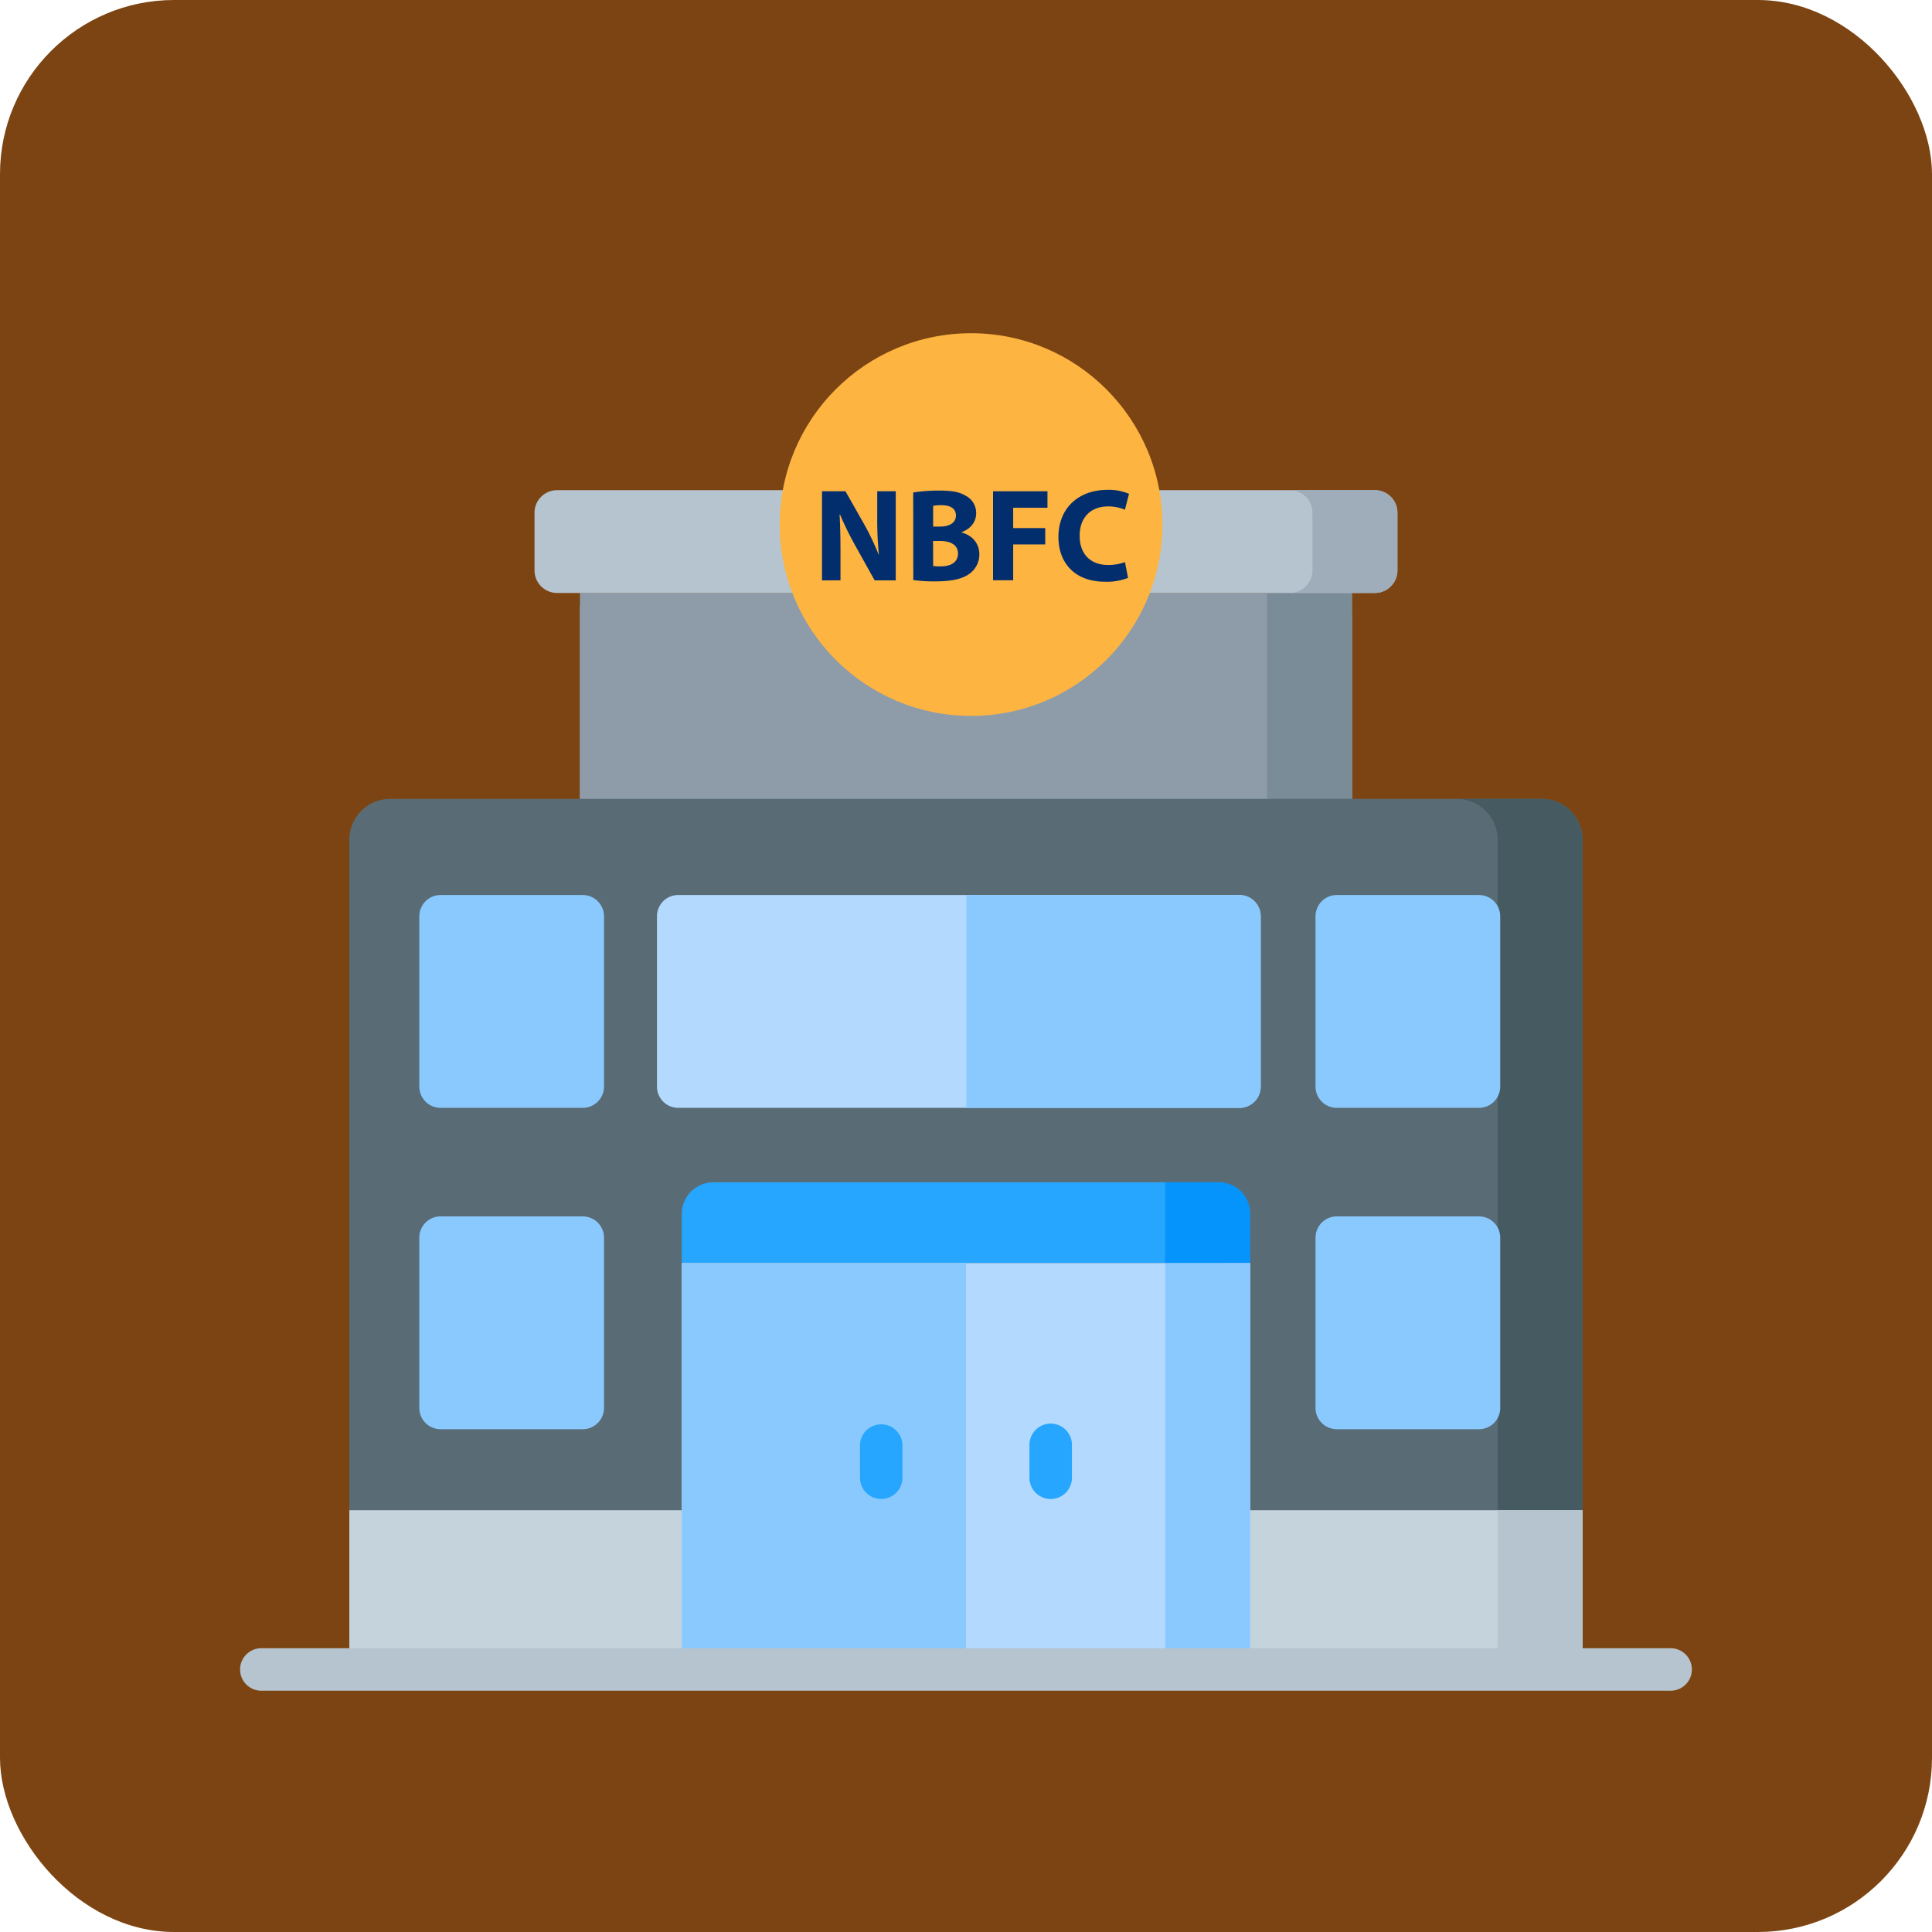
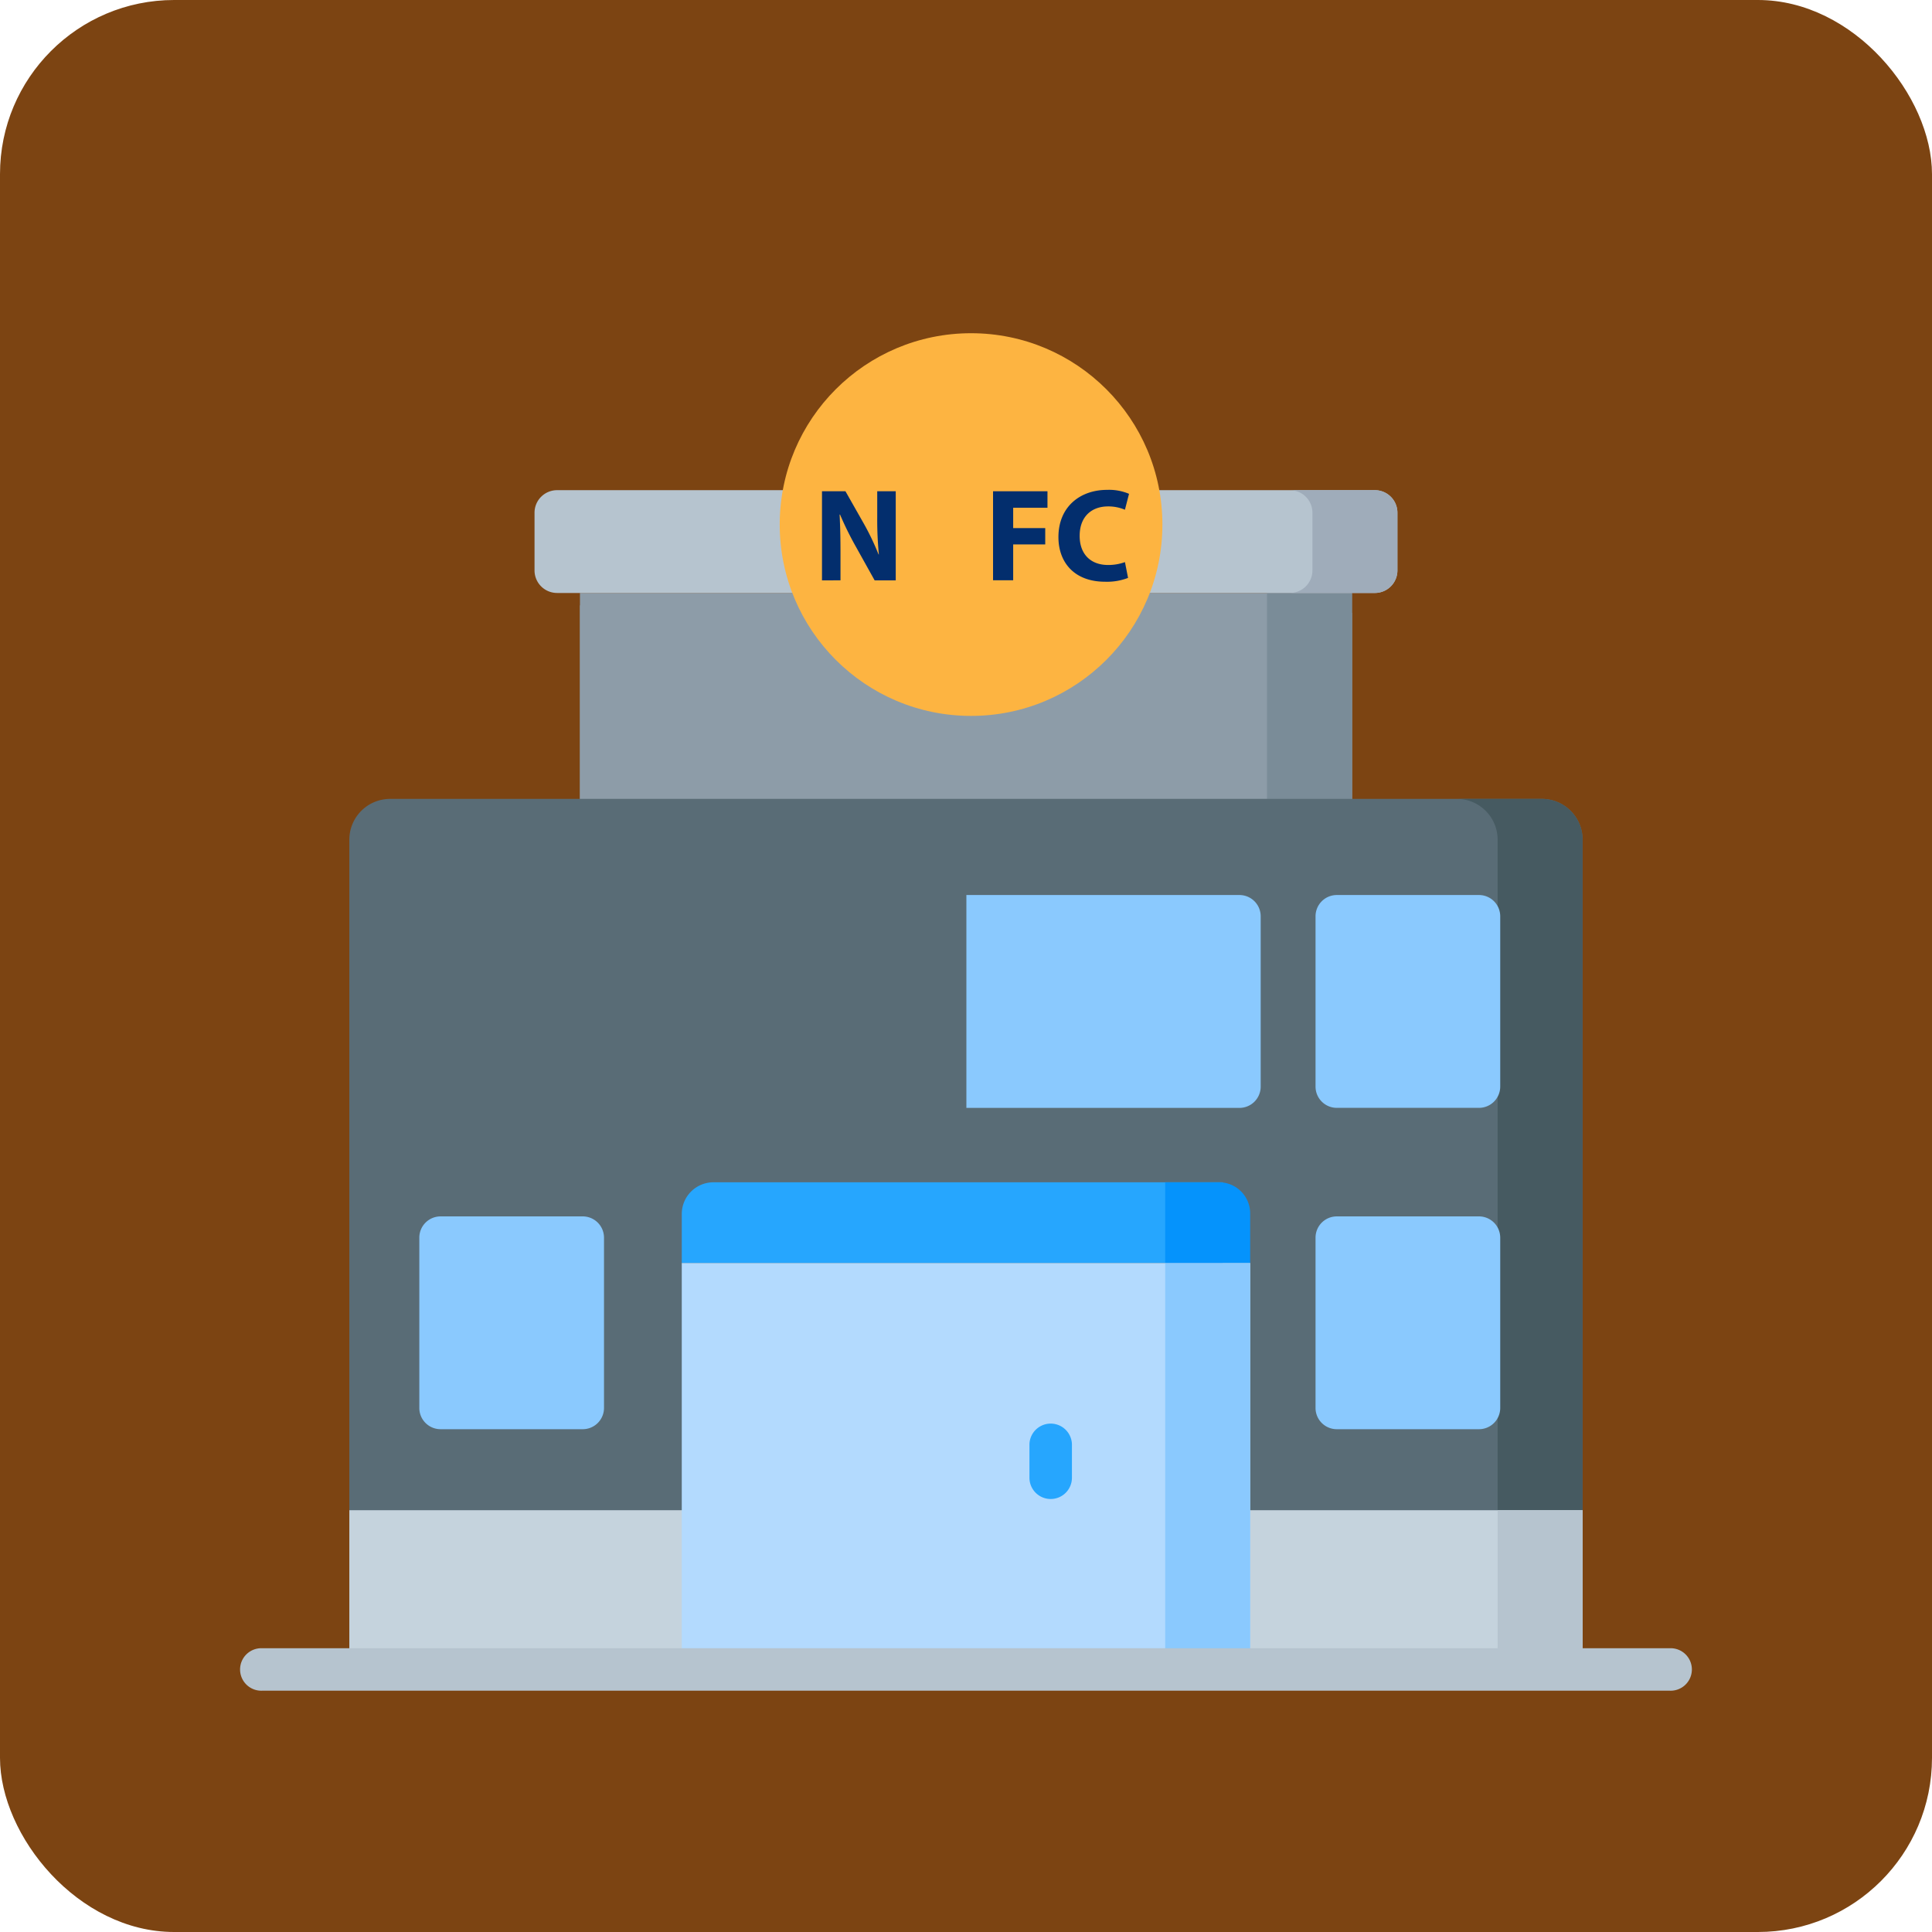
<svg xmlns="http://www.w3.org/2000/svg" id="Layer_1" data-name="Layer 1" viewBox="0 0 760 760">
  <rect width="760" height="760" rx="68.5" style="fill: #7c4412" />
  <path d="M228.15,234.18h303.7V369.9H228.15Z" transform="translate(-0.01 -0.92)" style="fill: #8d9ca8" />
  <path d="M531.85,242V369.9H228.15V239.05" transform="translate(-0.01 -0.92)" style="fill: #8d9ca8" />
  <path d="M498.42,234.18h33.43V369.9H498.42Z" transform="translate(-0.01 -0.92)" style="fill: #7a8c98" />
  <path d="M540.85,193.74H219.15a8.87,8.87,0,0,0-8.87,8.87v22.7a8.87,8.87,0,0,0,8.87,8.87h321.7a8.87,8.87,0,0,0,8.87-8.87v-22.7A8.87,8.87,0,0,0,540.85,193.74Z" transform="translate(-0.01 -0.92)" style="fill: #b6c4cf" />
  <path d="M540.85,193.74H507.42a8.87,8.87,0,0,1,8.87,8.87v22.7a8.87,8.87,0,0,1-8.87,8.86h33.43a8.87,8.87,0,0,0,8.87-8.86v-22.7A8.87,8.87,0,0,0,540.85,193.74Z" transform="translate(-0.01 -0.92)" style="fill: #9facba" />
  <circle cx="381.99" cy="206.35" r="75.27" style="fill: #fdb441" />
  <path d="M622.57,657.64H137.43V331.25a16.06,16.06,0,0,1,16.07-16.07h453a16.06,16.06,0,0,1,16.07,16.07Z" transform="translate(-0.01 -0.92)" style="fill: #596c76" />
  <path d="M606.5,315.18H573.07a16.06,16.06,0,0,1,16.07,16.07V657.64h33.43V331.25A16.06,16.06,0,0,0,606.5,315.18Z" transform="translate(-0.01 -0.92)" style="fill: #465a61" />
  <path d="M137.43,595H622.57v62.67H137.43Z" transform="translate(-0.01 -0.92)" style="fill: #c5d3dd" />
  <path d="M589.14,595h33.43v62.67H589.14Z" transform="translate(-0.01 -0.92)" style="fill: #b6c4cf" />
  <path d="M268.2,497.74H491.8v159.9H268.2Z" transform="translate(-0.01 -0.92)" style="fill: #b3dafe" />
  <path d="M458.37,497.74H491.8v159.9H458.37Z" transform="translate(-0.01 -0.92)" style="fill: #8ac9fe" />
  <path d="M481,466H280.68a12.48,12.48,0,0,0-12.48,12.48v19.22H481V466Z" transform="translate(-0.01 -0.92)" style="fill: #26a6fe" />
  <path d="M458.37,466v31.7H491.8V478.3A12.26,12.26,0,0,0,479.54,466Z" transform="translate(-0.01 -0.92)" style="fill: #0593fc" />
-   <path d="M268.2,497.74H380v159.9H268.2Z" transform="translate(-0.01 -0.92)" style="fill: #8ac9fe" />
  <path d="M94.74,119.8" transform="translate(-0.01 -0.92)" style="fill: #8ac9fe;isolation: isolate" />
  <path d="M656.9,666H103.1a8.36,8.36,0,1,1,0-16.71H656.9a8.36,8.36,0,1,1,0,16.71Z" transform="translate(-0.01 -0.92)" style="fill: #b6c4cf" />
-   <path d="M346.67,590.59a8.35,8.35,0,0,1-8.35-8.36V569A8.36,8.36,0,0,1,355,569v13.25A8.36,8.36,0,0,1,346.67,590.59Z" transform="translate(-0.01 -0.92)" style="fill: #26a6fe" />
  <path d="M413.33,590.59a8.36,8.36,0,0,1-8.36-8.36V569a8.36,8.36,0,0,1,16.71,0v13.25A8.35,8.35,0,0,1,413.33,590.59Z" transform="translate(-0.01 -0.92)" style="fill: #26a6fe" />
-   <path d="M487.57,353H266.8a8.35,8.35,0,0,0-8.35,8.36v67a8.35,8.35,0,0,0,8.35,8.36H487.57a8.36,8.36,0,0,0,8.36-8.36v-67A8.36,8.36,0,0,0,487.57,353Z" transform="translate(-0.01 -0.92)" style="fill: #b3dafe" />
  <g>
    <path d="M487.57,353H380.16v83.74H487.57a8.36,8.36,0,0,0,8.36-8.36v-67A8.36,8.36,0,0,0,487.57,353Z" transform="translate(-0.01 -0.92)" style="fill: #8ac9fe" />
-     <path d="M229.25,353H173.32a8.36,8.36,0,0,0-8.36,8.36v67a8.36,8.36,0,0,0,8.36,8.36h55.93a8.36,8.36,0,0,0,8.36-8.36v-67A8.36,8.36,0,0,0,229.25,353Z" transform="translate(-0.01 -0.92)" style="fill: #8ac9fe" />
    <path d="M229.25,479.42H173.32a8.36,8.36,0,0,0-8.36,8.36v67a8.35,8.35,0,0,0,8.36,8.35h55.93a8.36,8.36,0,0,0,8.36-8.35v-67A8.37,8.37,0,0,0,229.25,479.42Z" transform="translate(-0.01 -0.92)" style="fill: #8ac9fe" />
    <path d="M581.8,353H525.87a8.36,8.36,0,0,0-8.36,8.36v67a8.36,8.36,0,0,0,8.36,8.36H581.8a8.36,8.36,0,0,0,8.36-8.36v-67A8.36,8.36,0,0,0,581.8,353Z" transform="translate(-0.01 -0.92)" style="fill: #8ac9fe" />
    <path d="M581.8,479.42H525.87a8.36,8.36,0,0,0-8.36,8.36v67a8.35,8.35,0,0,0,8.36,8.35H581.8a8.35,8.35,0,0,0,8.36-8.35v-67A8.37,8.37,0,0,0,581.8,479.42Z" transform="translate(-0.01 -0.92)" style="fill: #8ac9fe" />
  </g>
  <g>
    <path d="M323.36,229.22V194.17h9.23L339.87,207a100.45,100.45,0,0,1,5.73,12l.13,0a140.75,140.75,0,0,1-.64-14.64V194.17h7.28v35.05h-8.3l-7.52-13.5a128.11,128.11,0,0,1-6.09-12.38h-.17c.25,4.65.35,9.61.35,15.33v10.54Z" transform="translate(-0.01 -0.92)" style="fill: #032e6d" />
-     <path d="M359.24,194.65a64.2,64.2,0,0,1,10.23-.75c4.83,0,7.8.47,10.36,2a7.61,7.61,0,0,1,4.18,6.91c0,3.08-1.81,6-5.75,7.46v.13c4,1,7,4.1,7,8.59a9.27,9.27,0,0,1-3.64,7.44c-2.57,2.07-6.8,3.19-13.78,3.19a61.55,61.55,0,0,1-8.57-.51Zm7.85,13.42h2.57c4.2,0,6.39-1.74,6.39-4.35s-2-4.06-5.6-4.06a17.31,17.31,0,0,0-3.36.24Zm0,15.51a19.36,19.36,0,0,0,3,.14c3.6,0,6.77-1.39,6.77-5.08,0-3.51-3.15-4.91-7.1-4.92h-2.71Z" transform="translate(-0.01 -0.92)" style="fill: #032e6d" />
    <path d="M390.65,194.17h21.41v6.49H398.57v8h12.61v6.42H398.57v14.1h-7.92Z" transform="translate(-0.01 -0.92)" style="fill: #032e6d" />
    <path d="M443.76,228.25a22.92,22.92,0,0,1-9,1.51c-12.13,0-18.39-7.58-18.39-17.57,0-11.95,8.56-18.57,19.15-18.57a20.08,20.08,0,0,1,8.62,1.56l-1.61,6.26a16.66,16.66,0,0,0-6.66-1.31c-6.25,0-11.15,3.81-11.15,11.6,0,7,4.14,11.44,11.2,11.44a19.2,19.2,0,0,0,6.62-1.13Z" transform="translate(-0.01 -0.92)" style="fill: #032e6d" />
  </g>
</svg>